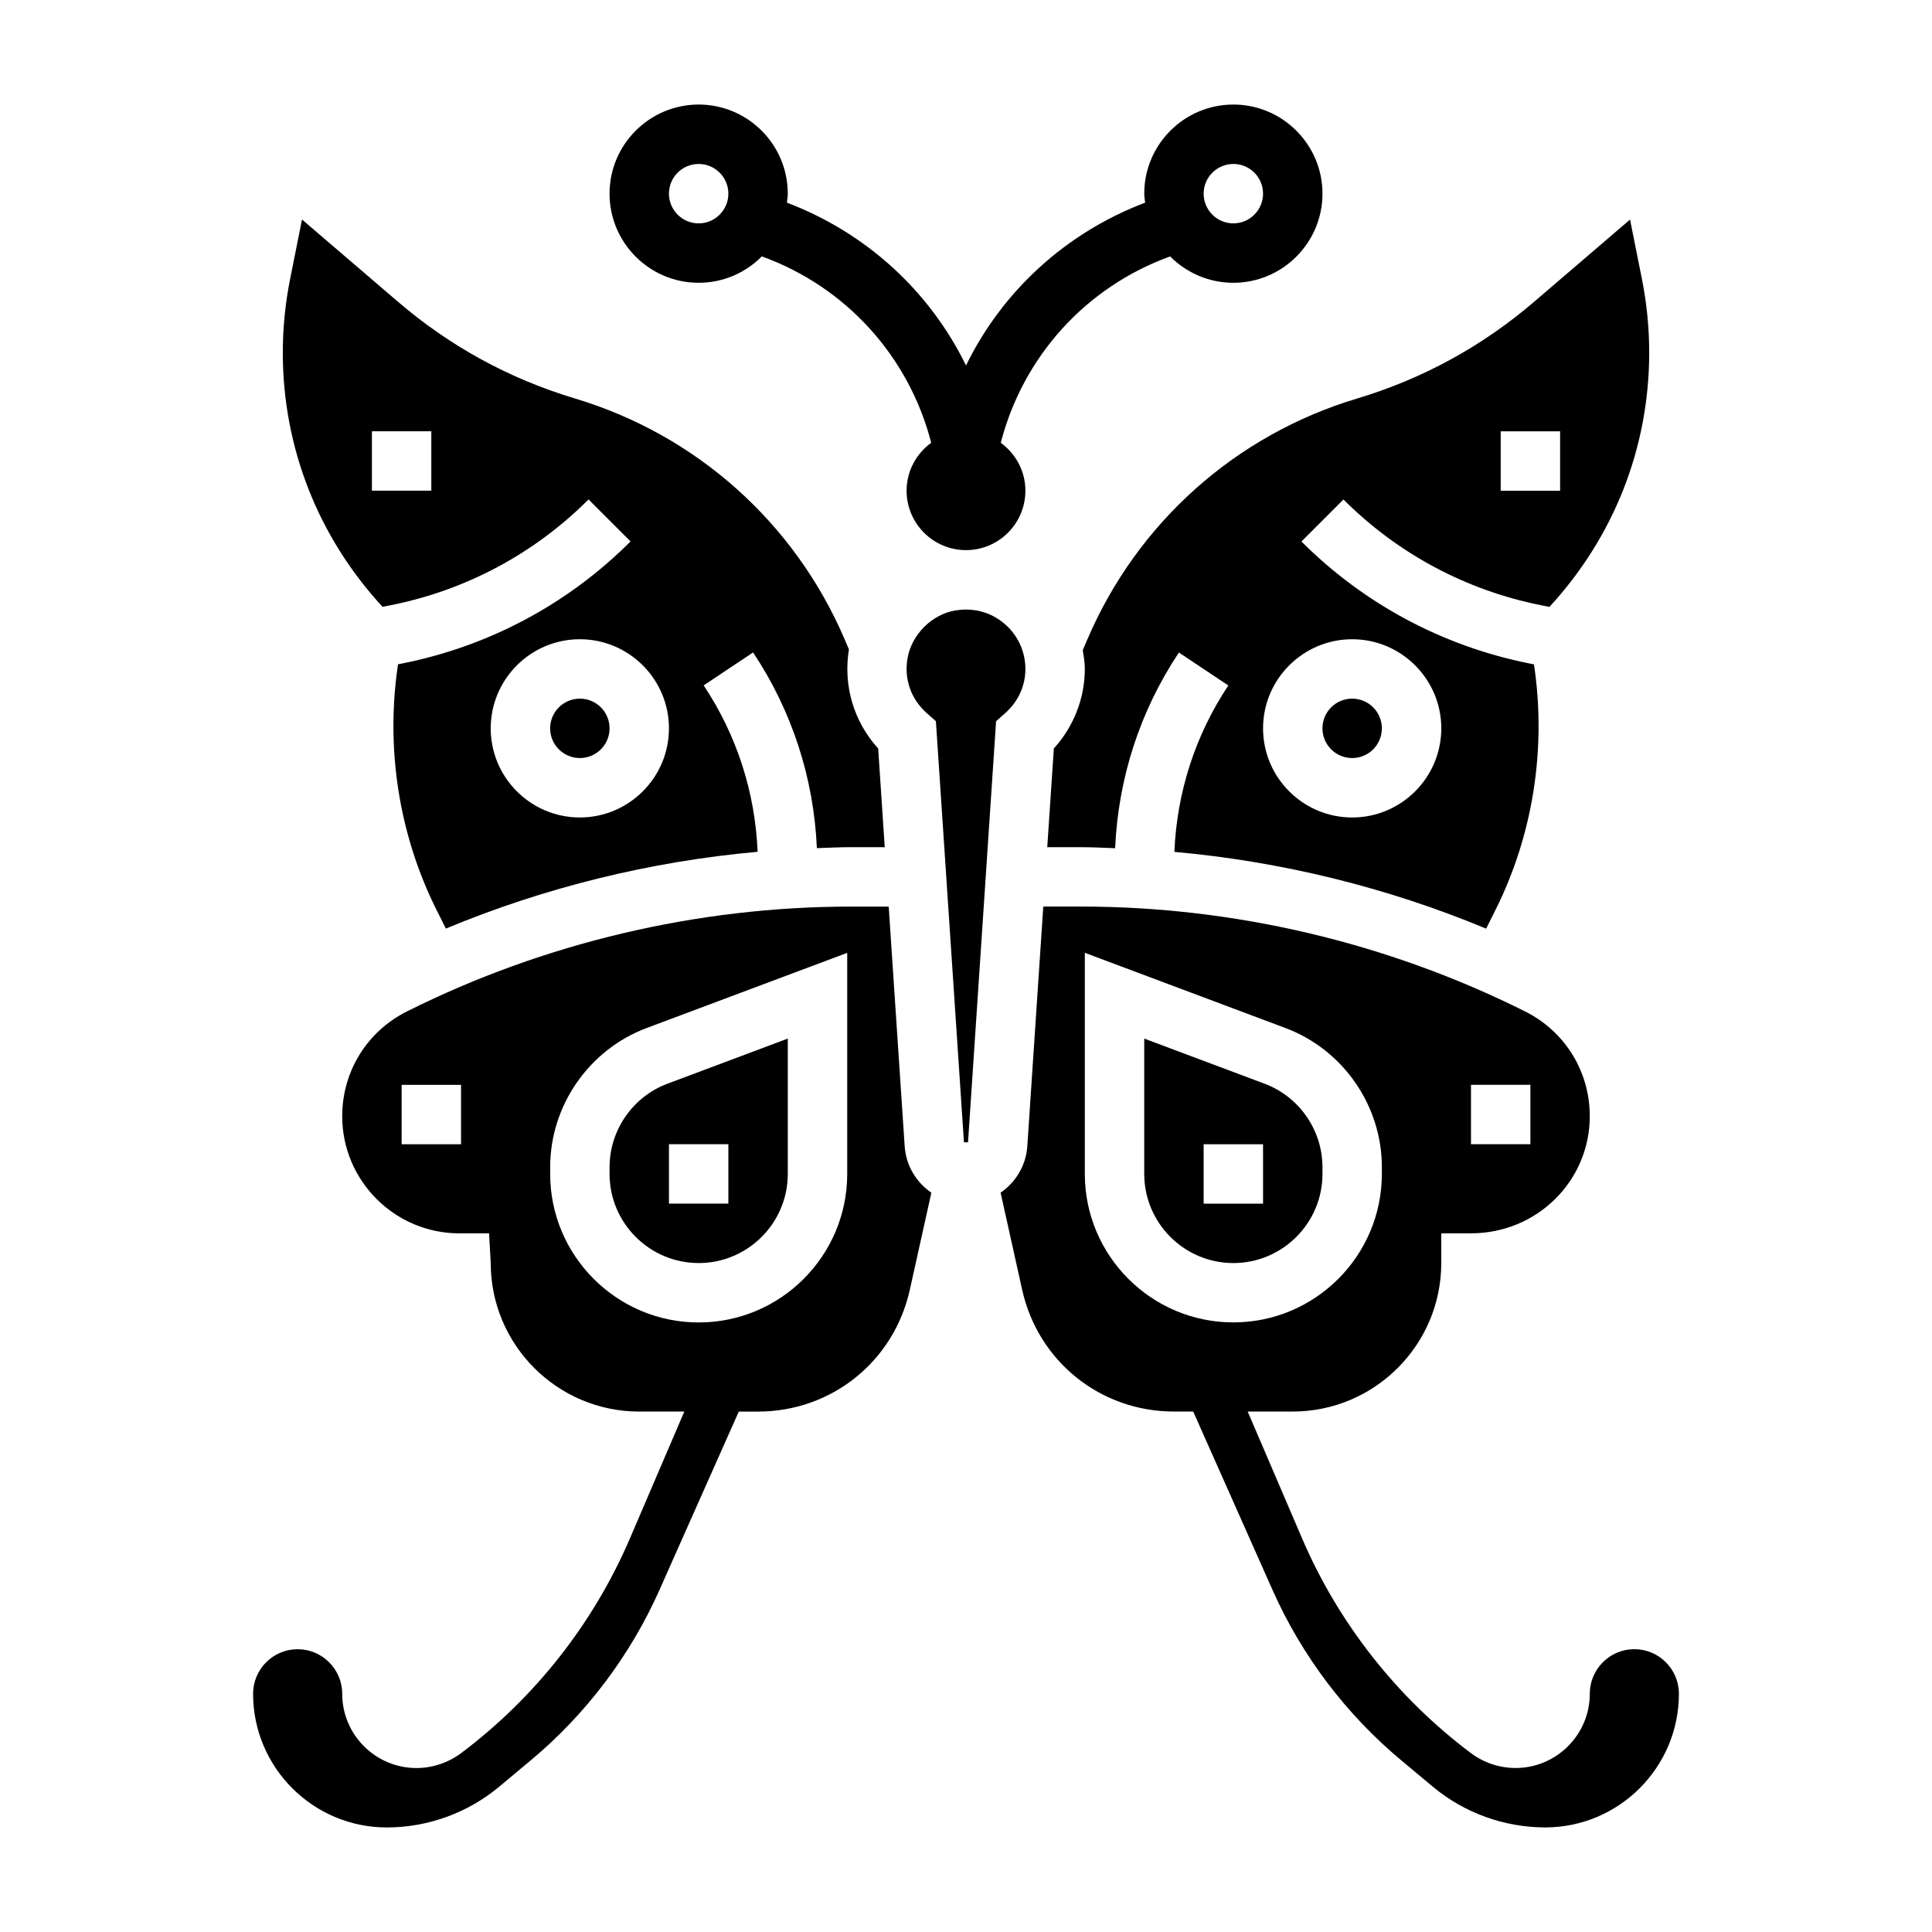
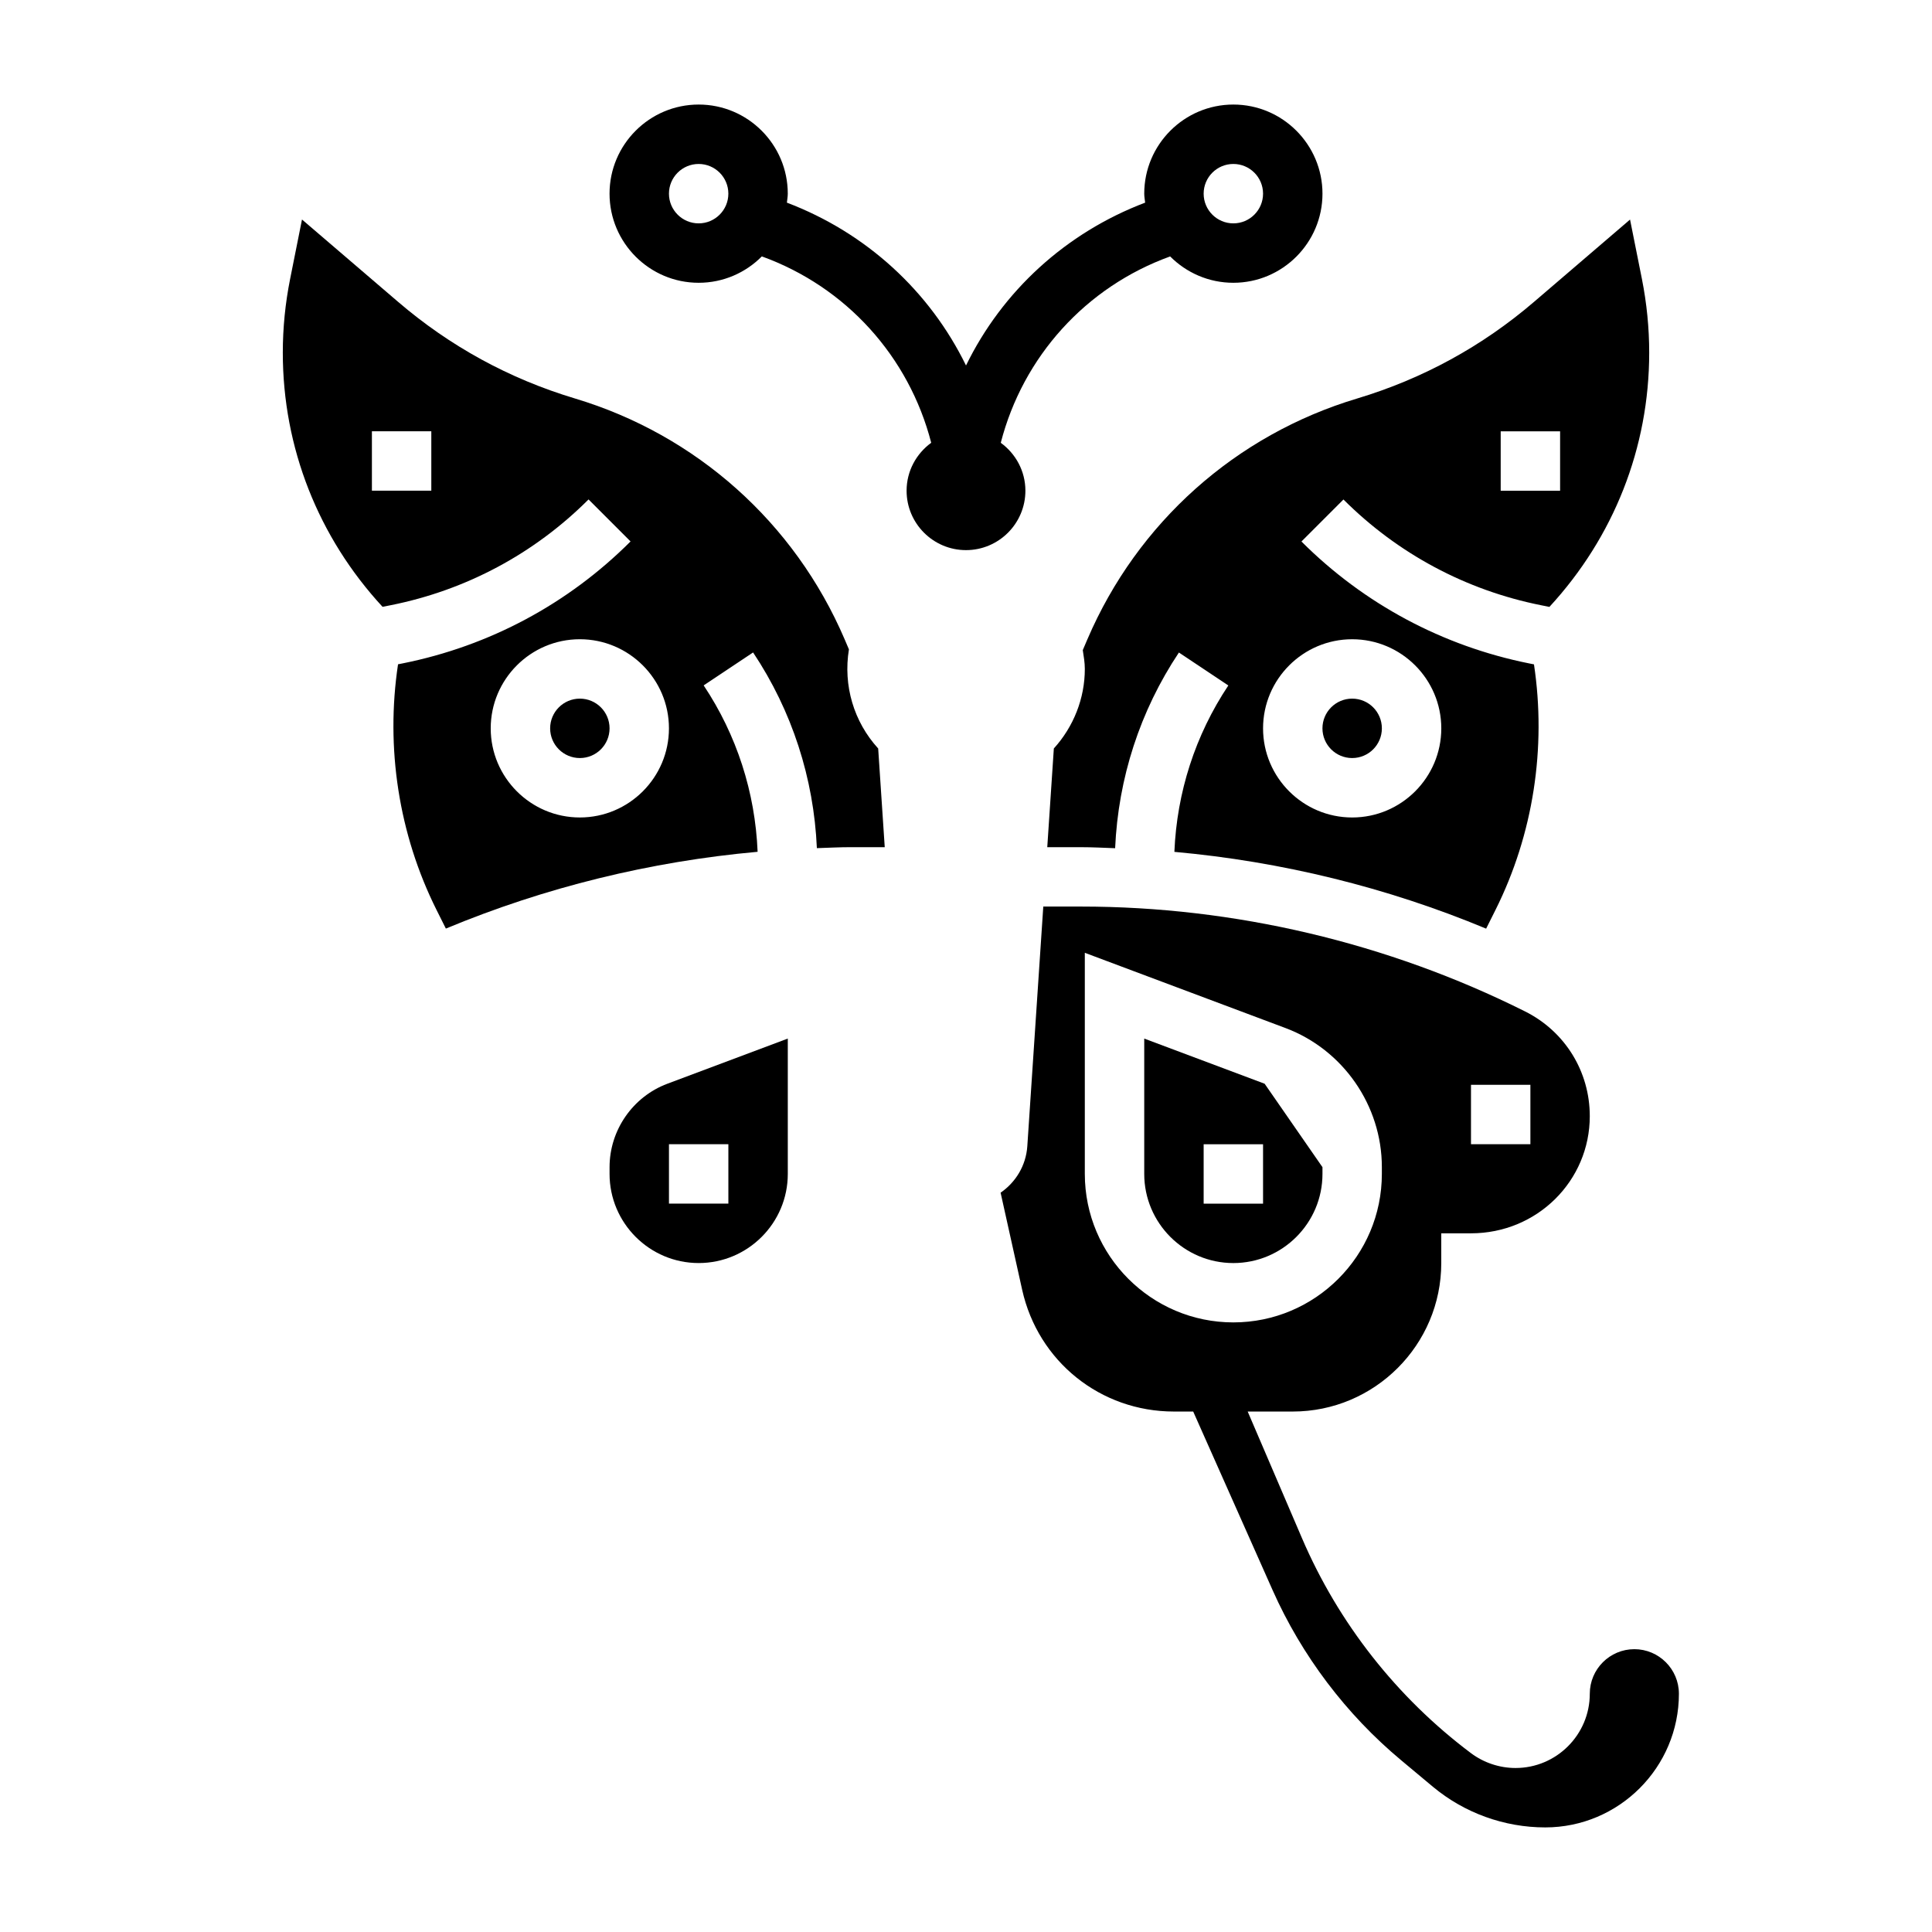
<svg xmlns="http://www.w3.org/2000/svg" fill="#000000" width="800px" height="800px" version="1.1" viewBox="144 144 512 512">
  <g>
    <path d="m305.54 337.02c0 4.348-3.523 7.871-7.871 7.871-4.348 0-7.875-3.523-7.875-7.871 0-4.348 3.527-7.875 7.875-7.875 4.348 0 7.871 3.527 7.871 7.875" />
    <path d="m247.63 304.37c19.902-3.984 38-13.664 52.34-28.016l11.133 11.133c-16.555 16.555-37.43 27.719-60.387 32.316l-1.234 0.242c-3.328 22.121 0.172 45.035 10.203 65.094l2.473 4.945c26.277-10.941 54.254-17.797 82.617-20.348-0.645-15.742-5.519-30.93-14.297-44.098l13.098-8.73c10.328 15.5 16.09 33.348 16.902 51.859 3.004-0.094 6.012-0.258 9.02-0.258h8.965l-1.738-26.152c-6.473-7.102-9.312-16.68-7.754-26.27l-1.148-2.691c-13.242-30.891-39.297-54.152-71.492-63.805-17.352-5.211-33.109-13.824-46.848-25.609l-25.453-21.809-3.148 15.762c-1.285 6.422-1.938 12.977-1.938 19.512 0 25.223 9.414 48.941 26.434 67.367zm73.648 32.652c0 13.02-10.598 23.617-23.617 23.617-13.02 0-23.617-10.598-23.617-23.617 0-13.02 10.598-23.617 23.617-23.617 13.023 0 23.617 10.598 23.617 23.617zm-78.719-78.723h15.742v15.742h-15.742z" />
    <path d="m510.21 337.02c0 4.348-3.523 7.871-7.871 7.871-4.348 0-7.875-3.523-7.875-7.871 0-4.348 3.527-7.875 7.875-7.875 4.348 0 7.871 3.527 7.871 7.875" />
    <path d="m432.18 313.4-1.234 2.891c0.258 1.652 0.543 3.297 0.543 4.988 0 7.777-2.961 15.289-8.211 21.074l-1.742 26.16h8.965c3.008 0 6.016 0.164 9.02 0.27 0.82-18.523 6.574-36.367 16.902-51.859l13.098 8.73c-8.777 13.168-13.648 28.355-14.297 44.098 28.363 2.551 56.332 9.406 82.617 20.348l2.473-4.945c10.027-20.059 13.531-42.98 10.203-65.094l-1.234-0.242c-22.953-4.598-43.832-15.77-60.387-32.316l11.133-11.133c14.344 14.344 32.441 24.035 52.34 28.016l2.242 0.449c17.039-18.473 26.445-42.176 26.445-67.383 0-6.527-0.652-13.09-1.93-19.516l-3.148-15.75-25.449 21.812c-13.738 11.777-29.496 20.387-46.848 25.602-32.203 9.648-58.258 32.91-71.5 63.801zm109.52-55.098h15.742v15.742h-15.742zm-39.359 55.105c13.02 0 23.617 10.598 23.617 23.617 0 13.02-10.598 23.617-23.617 23.617-13.02 0-23.617-10.598-23.617-23.617 0-13.02 10.598-23.617 23.617-23.617z" />
    <path d="m305.54 453.31v1.793c0 13.02 10.598 23.617 23.617 23.617 13.02 0 23.617-10.598 23.617-23.617v-35.871l-31.906 11.965c-9.172 3.434-15.328 12.32-15.328 22.113zm15.742-6.078h15.742v15.742h-15.742z" />
-     <path d="m415.74 321.28c0-4.66-2.047-9.047-5.621-12.051-2.871-2.426-6.391-3.691-10.113-3.691-0.953 0-1.93 0.086-2.906 0.25-6.219 1.078-11.516 6.406-12.602 12.684-0.945 5.496 0.914 10.785 5.102 14.516l2.418 2.133 7.438 111.6h1.078l7.438-111.59 2.41-2.141c3.461-3.07 5.359-7.227 5.359-11.707z" />
-     <path d="m383.75 447.77-4.234-63.512h-10.02c-40.629 0-81.309 9.605-117.64 27.773-10.598 5.289-17.168 15.934-17.168 27.773 0 17.113 13.934 31.047 31.047 31.047h7.871l0.441 7.871c0 21.703 17.656 39.359 39.359 39.359h11.941l-14.367 33.52c-9.676 22.562-25.16 42.273-44.793 57.008-3.406 2.543-7.594 3.938-11.82 3.938-10.855 0-19.68-8.824-19.68-19.68 0-6.512-5.297-11.809-11.809-11.809-6.512 0-11.809 5.297-11.809 11.809 0 19.531 15.895 35.426 35.426 35.426 10.855 0 21.426-3.824 29.766-10.777l8.375-6.992c14.594-12.164 26.395-27.766 34.109-45.129l21.039-47.312h5.109c19.461 0 35.992-13.273 40.211-32.258l5.715-25.742c-3.977-2.738-6.731-7.172-7.07-12.312zm-117.57-0.535h-15.742v-15.742h15.742zm102.34 7.871c0 21.703-17.656 39.359-39.359 39.359s-39.359-17.656-39.359-39.359v-1.793c0-16.312 10.266-31.125 25.535-36.863l53.184-19.934z" />
    <path d="m577.12 581.05c-6.512 0-11.809 5.297-11.809 11.809 0 10.855-8.824 19.68-19.68 19.68-4.227 0-8.414-1.395-11.801-3.93-19.648-14.746-35.141-34.457-44.809-57.016l-14.371-33.52h11.941c21.703 0 39.359-17.656 39.359-39.359v-7.871h7.871c17.555 0 31.488-13.934 31.488-31.047 0-11.84-6.574-22.477-17.168-27.766-36.328-18.176-77.012-27.781-117.64-27.781h-10.02l-4.234 63.512c-0.348 5.141-3.094 9.574-7.078 12.312l5.715 25.742c4.227 18.984 20.758 32.258 40.215 32.258h5.109l21.035 47.312c7.715 17.367 19.516 32.969 34.102 45.121l8.391 7.008c8.336 6.941 18.91 10.77 29.766 10.77 19.531 0 35.426-15.895 35.426-35.426-0.004-6.512-5.301-11.809-11.812-11.809zm-43.293-149.57h15.742v15.742h-15.742zm-102.34 23.613v-58.59l53.184 19.941c15.27 5.731 25.535 20.543 25.535 36.855v1.793c0 21.703-17.656 39.359-39.359 39.359s-39.359-17.656-39.359-39.359z" />
-     <path d="m479.14 431.2-31.906-11.965v35.871c0 13.02 10.598 23.617 23.617 23.617 13.02 0 23.617-10.598 23.617-23.617v-1.793c-0.004-9.793-6.156-18.68-15.328-22.113zm-0.418 31.781h-15.742v-15.742h15.742z" />
+     <path d="m479.14 431.2-31.906-11.965v35.871c0 13.02 10.598 23.617 23.617 23.617 13.02 0 23.617-10.598 23.617-23.617v-1.793zm-0.418 31.781h-15.742v-15.742h15.742z" />
    <path d="m329.15 218.94c6.543 0 12.461-2.676 16.742-6.992 22.363 8.094 38.996 26.559 44.887 49.391-3.934 2.875-6.523 7.481-6.523 12.707 0 8.684 7.062 15.742 15.742 15.742 8.684 0 15.742-7.062 15.742-15.742 0-5.227-2.59-9.832-6.527-12.699 5.887-22.828 22.523-41.305 44.887-49.391 4.289 4.309 10.207 6.984 16.75 6.984 13.02 0 23.617-10.598 23.617-23.617s-10.598-23.617-23.617-23.617c-13.02 0-23.617 10.598-23.617 23.617 0 0.812 0.156 1.582 0.242 2.379-21.031 7.981-37.855 23.449-47.473 43.156-9.621-19.695-26.441-35.172-47.469-43.156 0.078-0.797 0.234-1.566 0.234-2.379 0-13.02-10.598-23.617-23.617-23.617-13.02 0-23.617 10.598-23.617 23.617 0.004 13.023 10.598 23.617 23.617 23.617zm141.7-31.488c4.344 0 7.871 3.527 7.871 7.871s-3.527 7.871-7.871 7.871-7.871-3.527-7.871-7.871 3.523-7.871 7.871-7.871zm-141.7 0c4.344 0 7.871 3.527 7.871 7.871s-3.527 7.871-7.871 7.871-7.871-3.527-7.871-7.871 3.527-7.871 7.871-7.871z" />
  </g>
</svg>